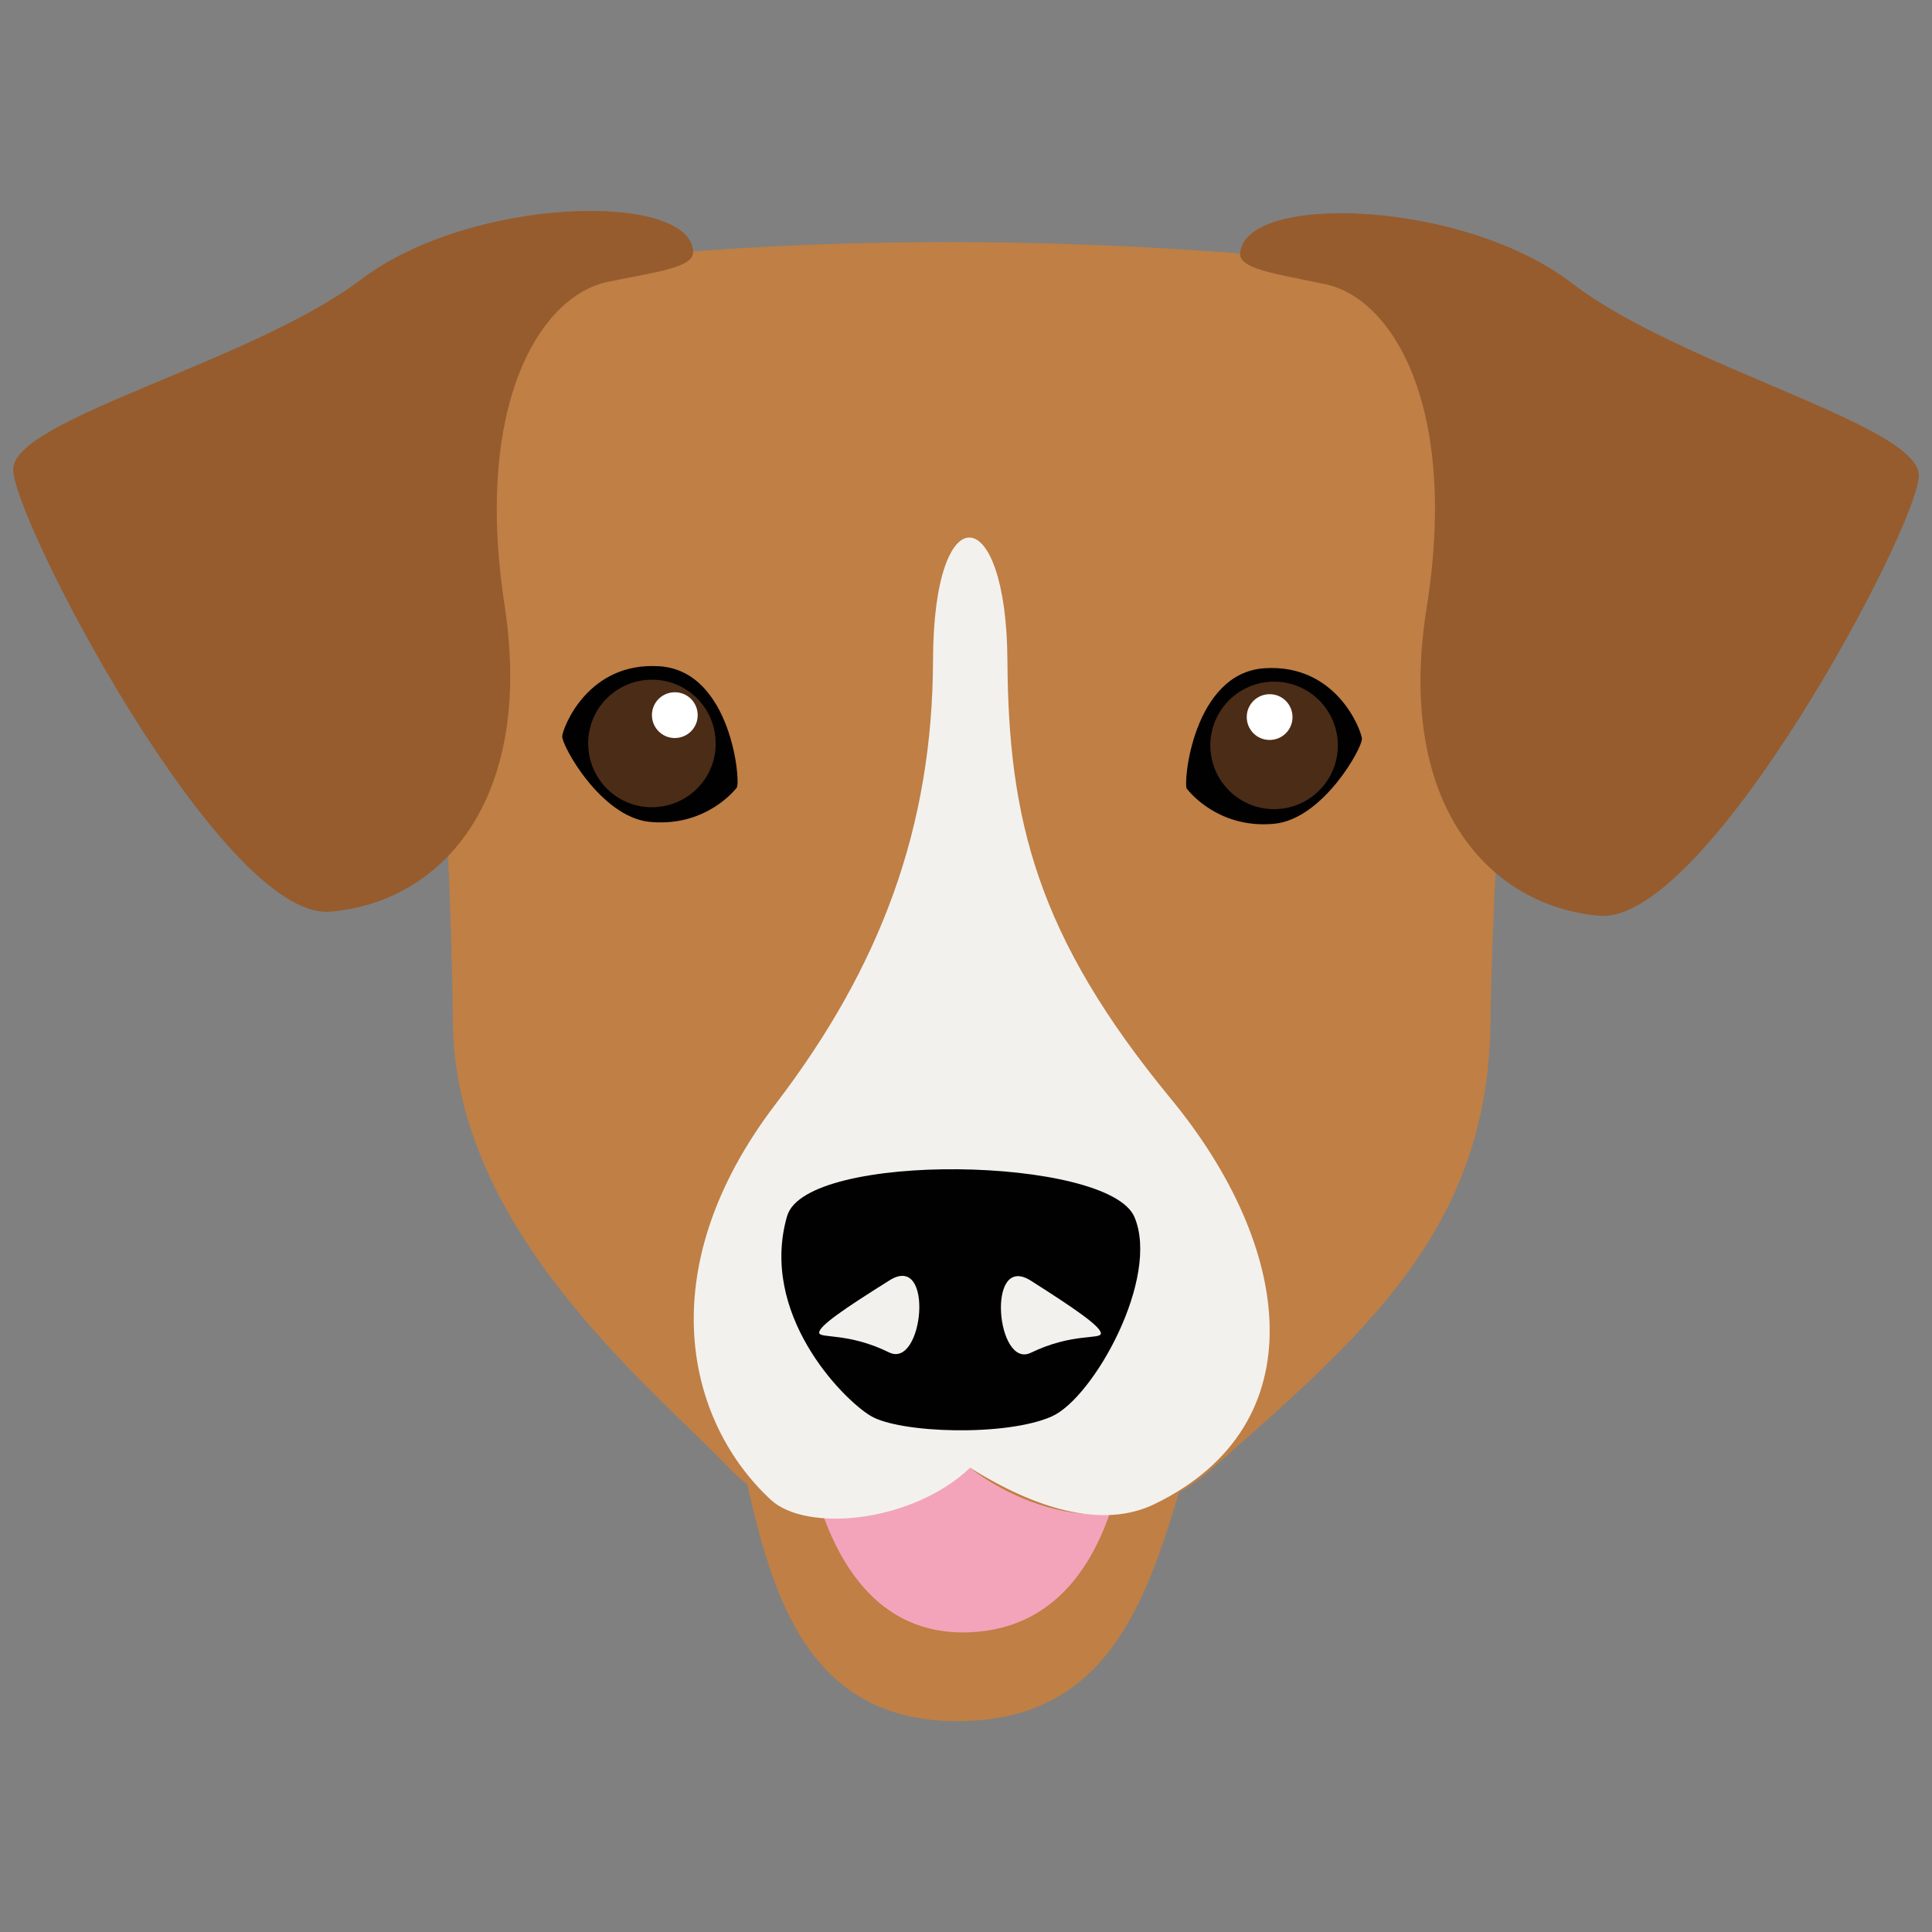
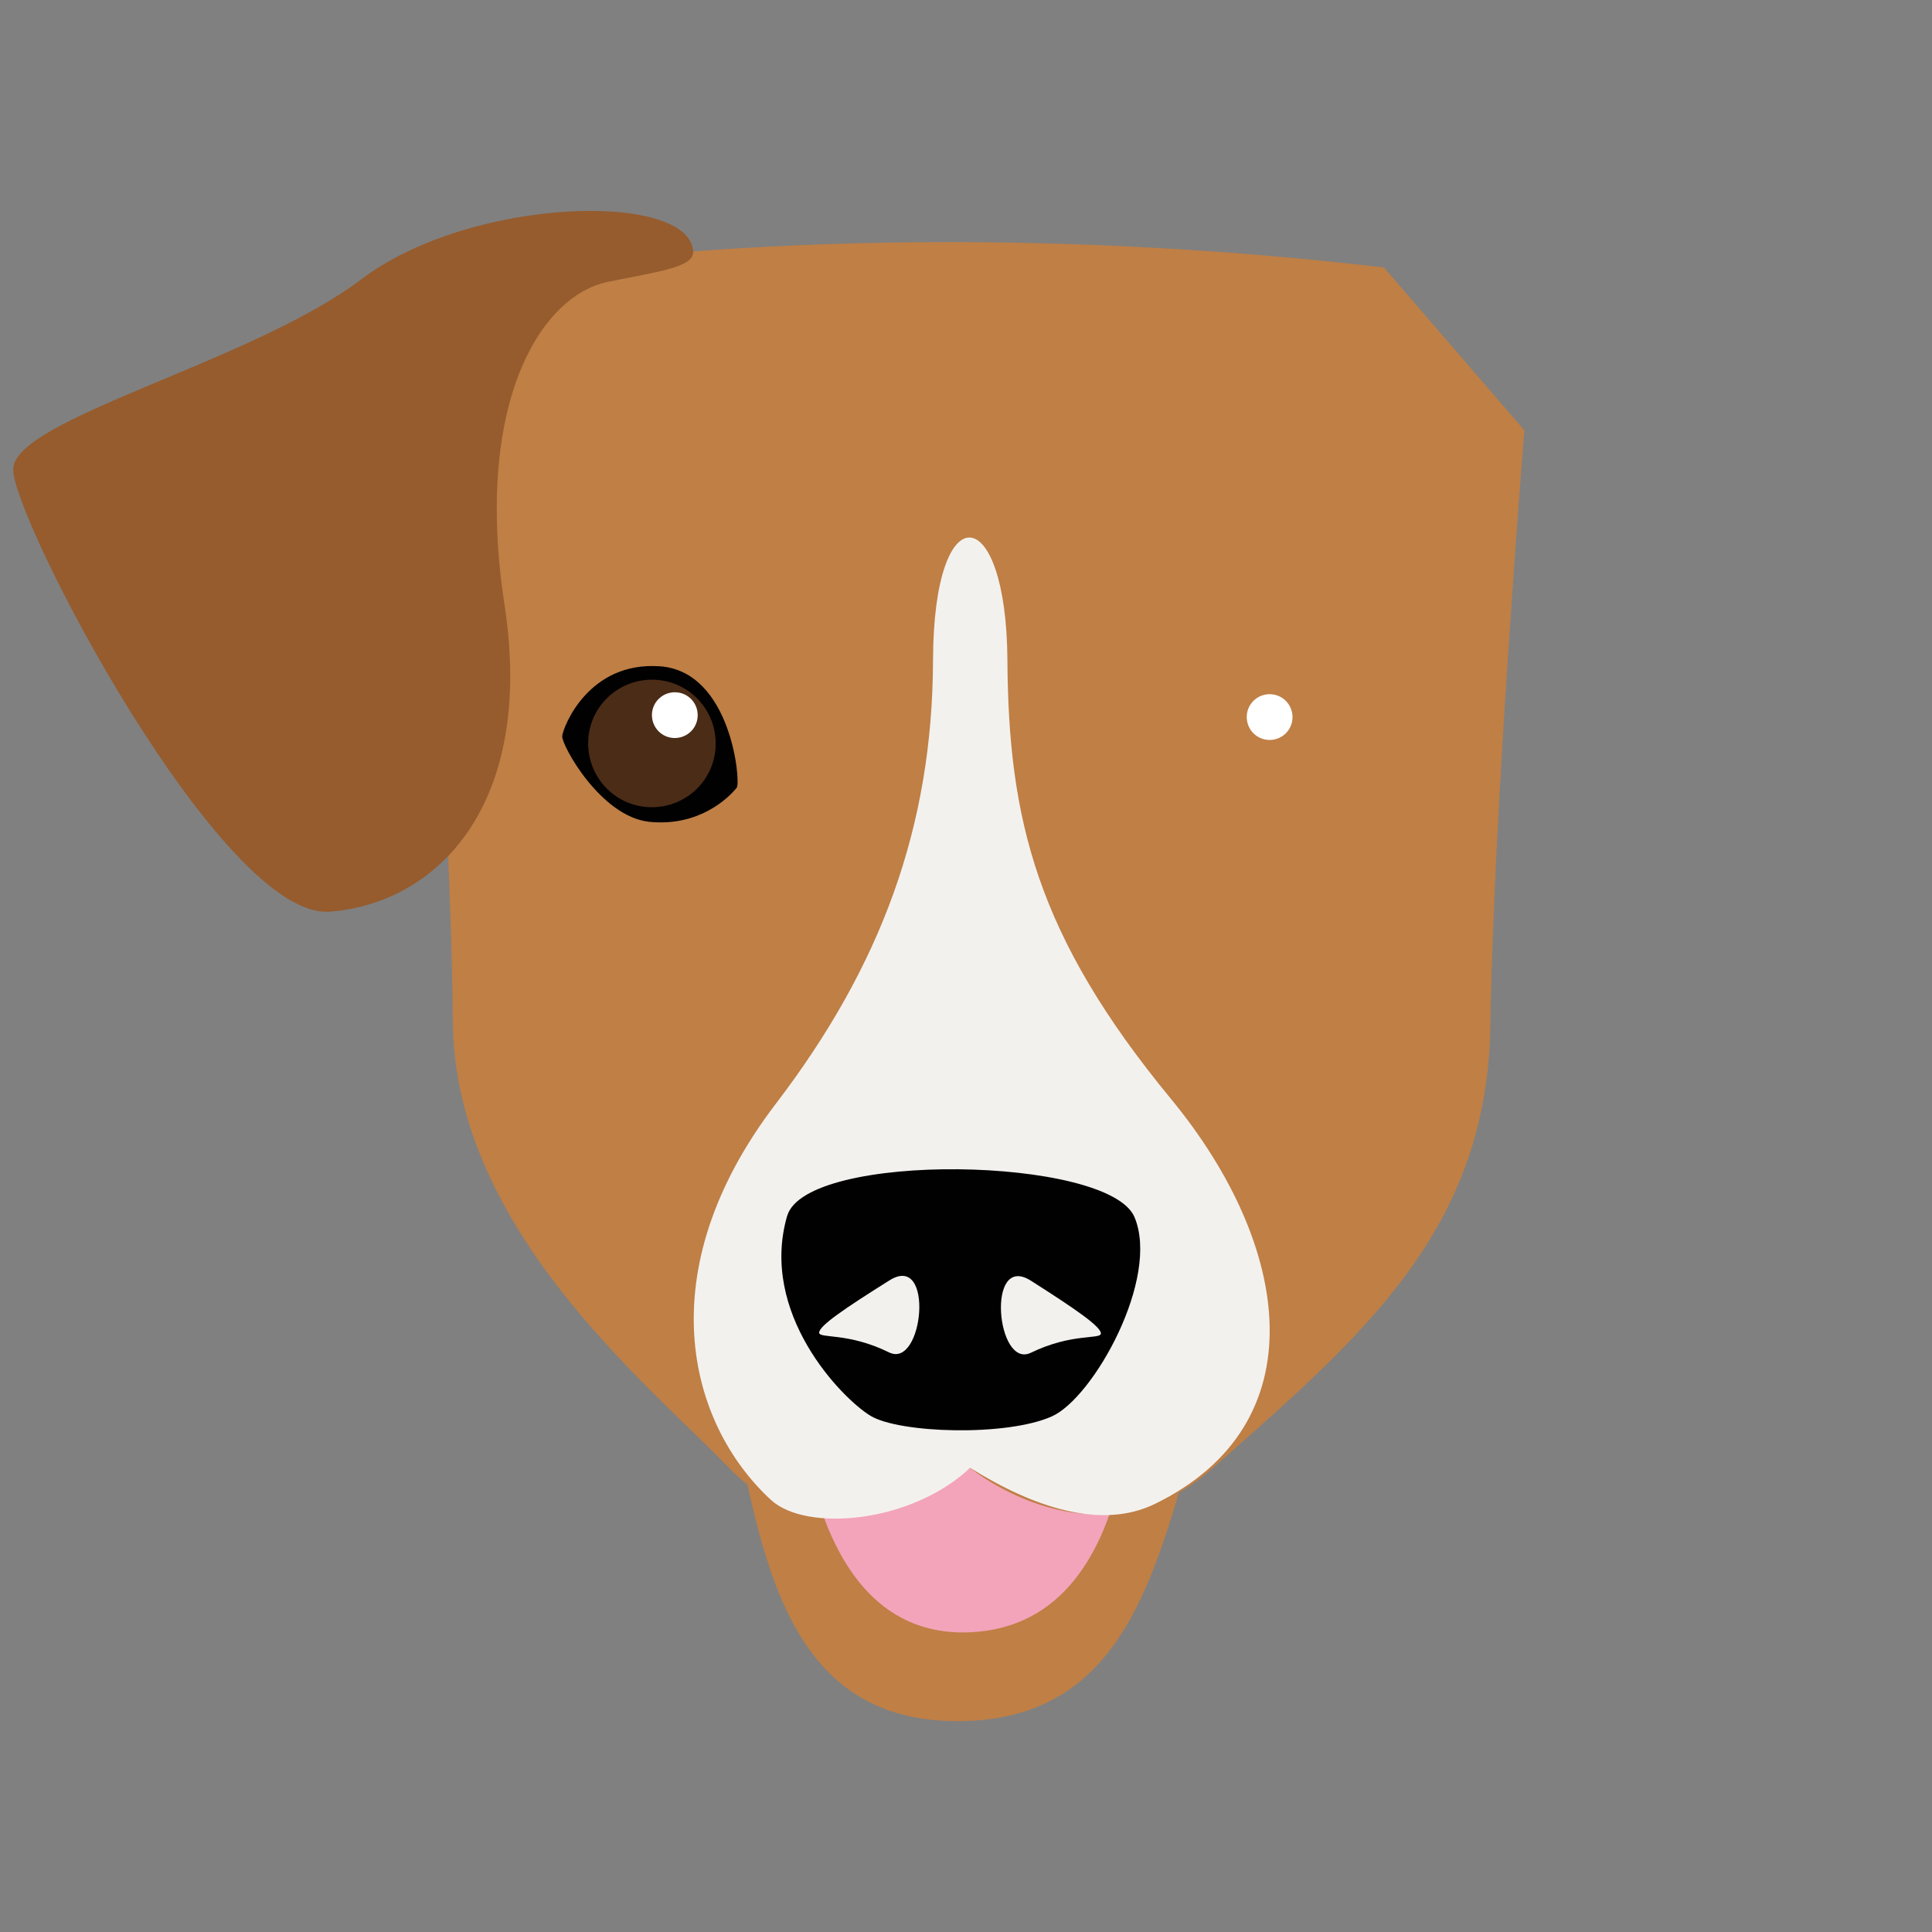
<svg xmlns="http://www.w3.org/2000/svg" id="logo-head-160px" viewBox="0 0 160 160">
  <rect x="0" y="0" width="160" height="160" fill="#808080" stroke="none" />
  <defs>
    <style>
      .cls-1 {
        fill: #4b2c17;
      }

      .cls-2 {
        fill: #fff;
      }

      .cls-3 {
        fill: #f3a4ba;
      }

      .cls-4 {
        fill: #010101;
      }

      .cls-5 {
        fill: #f3f1ee;
      }

      .cls-6 {
        fill: #bf7f45;
      }

      .cls-7 {
        fill: #965c2e;
      }
    </style>
  </defs>
  <path class="cls-6" d="M55.37,106.36c9.06,5.86,2.74,36.25,23.98,36.18,21.23-.07,15.51-28.9,27.93-38.42-7.18-6.85-51.9,2.25-51.9,2.25Z" />
  <path class="cls-3" d="M65.9,109.42s-1.16,26.41,14.41,25.76c15.57-.65,13.41-25.96,13.41-25.96,0,0-22.91-13.7-27.82.2Z" />
  <path class="cls-6" d="M126.23,35.62l-11.62-13.47c-39.37-4.6-67.91-.21-67.91-.21l-11.7,13.4s2.38,32.13,2.5,49.26c.12,17.13,16.15,30,22.82,36.91,8.96,9.29,20.03.06,20.03.06,0,0,10.37,8.61,20.03.06,12.25-10.84,22.82-19.63,23.05-36.76.23-17.13,2.81-49.24,2.81-49.24Z" />
  <path class="cls-5" d="M95.64,124.55c13.51-6.58,11.4-21.33,1.33-33.55-11.11-13.48-13.46-23.12-13.54-36.33-.08-13.21-6.12-13.86-6.16-.02-.04,13.84-4.32,25.37-13.02,36.76-10.6,13.88-7.27,26.47-.41,32.8,2.93,2.71,11.66,1.92,16.5-2.65,5.22,3.26,10.84,5.16,15.3,2.99Z" />
  <path class="cls-4" d="M65.19,100.7c1.57-5.39,26.62-4.95,28.76.09,2.14,5.04-3.38,14.96-6.84,16.51-3.76,1.68-12.63,1.4-15.02-.05-2.39-1.45-9.24-8.5-6.9-16.56Z" />
  <path class="cls-5" d="M67.84,110.37c-.02-.56,2.11-2.01,5.83-4.34,3.74-2.35,2.81,7.37-.04,5.97-3.39-1.67-5.77-1.13-5.79-1.63Z" />
  <path class="cls-5" d="M91.17,110.44c.03-.56-2.1-2.03-5.8-4.38-3.73-2.37-2.85,7.35,0,5.97,3.4-1.65,5.77-1.09,5.8-1.59Z" />
-   <path class="cls-4" d="M98.29,65.33c-.33-.42.5-9.61,6.44-9.99,5.94-.38,7.99,5.1,8.06,5.83.06.73-3.22,6.66-7.26,7.05-4.04.39-6.5-1.96-7.23-2.89Z" />
  <path class="cls-4" d="M61.02,65.21c.33-.42-.44-9.61-6.37-10.03-5.94-.42-8.02,5.05-8.09,5.78s3.18,6.68,7.22,7.1c4.04.41,6.51-1.91,7.25-2.85Z" />
  <path class="cls-7" d="M57.41,20.83c-.31-5.01-18.4-4.57-27.49,2.3C20.84,30.01,1.11,34.69,1.09,38.87c-.01,4.17,17.29,37.33,26.22,36.63,8.92-.69,17.01-8.87,14.47-25.42-2.54-16.56,2.92-25.58,8.57-26.74,4.15-.85,7.13-1.2,7.05-2.51Z" />
-   <path class="cls-7" d="M102.71,20.97c.34-5.01,18.43-4.46,27.47,2.48,9.04,6.94,28.74,11.75,28.73,15.92-.01,4.17-17.53,37.21-26.45,36.47-8.92-.75-16.95-8.98-14.31-25.52,2.64-16.54-2.76-25.6-8.41-26.79-4.14-.87-7.12-1.25-7.04-2.56Z" />
  <path class="cls-1" d="M59.27,61.59c0,2.92-2.38,5.27-5.3,5.26-2.92,0-5.27-2.38-5.26-5.3,0-2.92,2.38-5.27,5.3-5.26,2.92,0,5.27,2.38,5.26,5.3Z" />
  <path class="cls-2" d="M57.78,59.23c0,1.05-.85,1.89-1.9,1.89-1.05,0-1.89-.85-1.89-1.9,0-1.05.85-1.89,1.9-1.89,1.05,0,1.89.85,1.89,1.9Z" />
-   <circle class="cls-1" cx="105.51" cy="61.74" r="5.28" transform="translate(-3.15 5.73) rotate(-3.07)" />
  <path class="cls-2" d="M107.04,59.39c0,1.05-.85,1.89-1.9,1.89-1.05,0-1.89-.85-1.89-1.9,0-1.05.85-1.89,1.9-1.89,1.05,0,1.89.85,1.89,1.9Z" />
</svg>